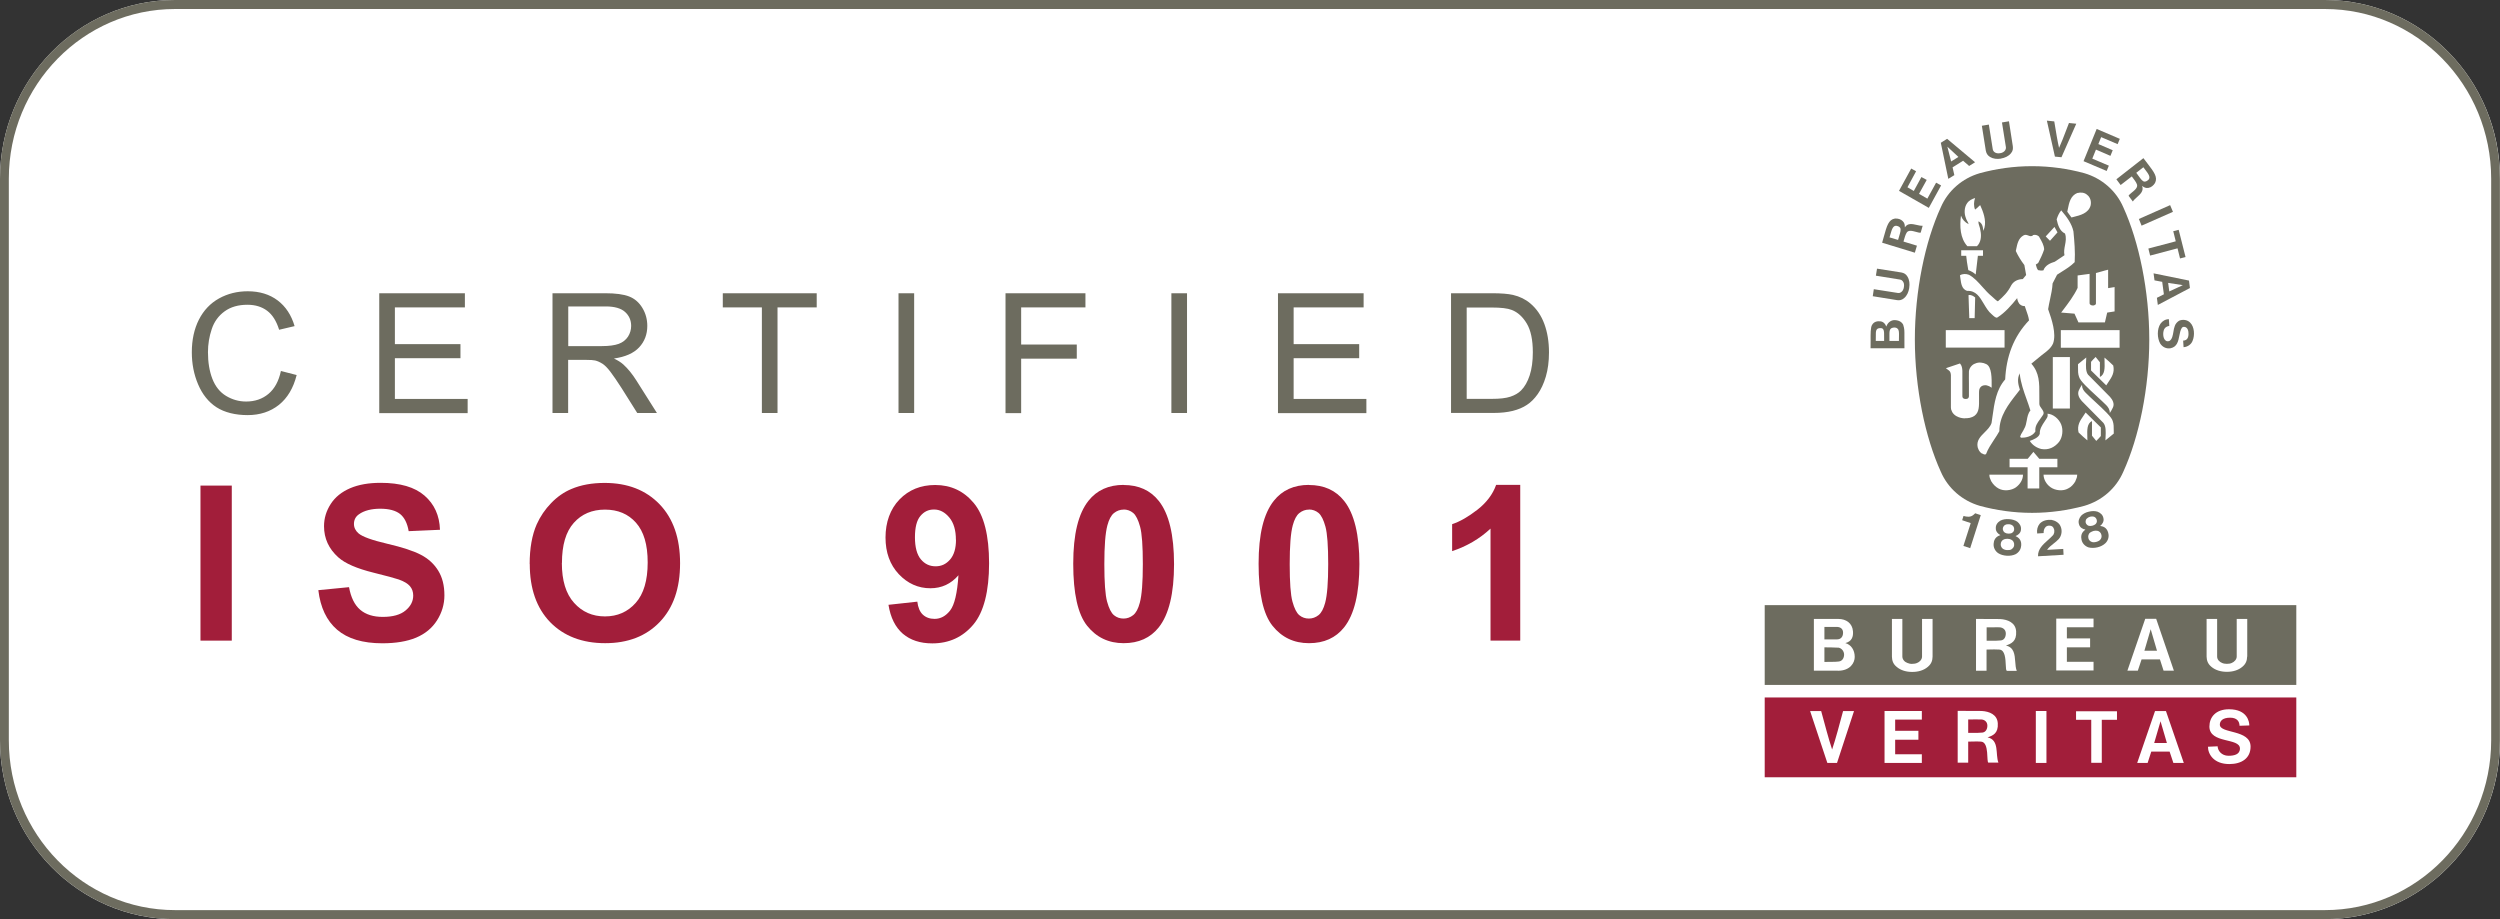
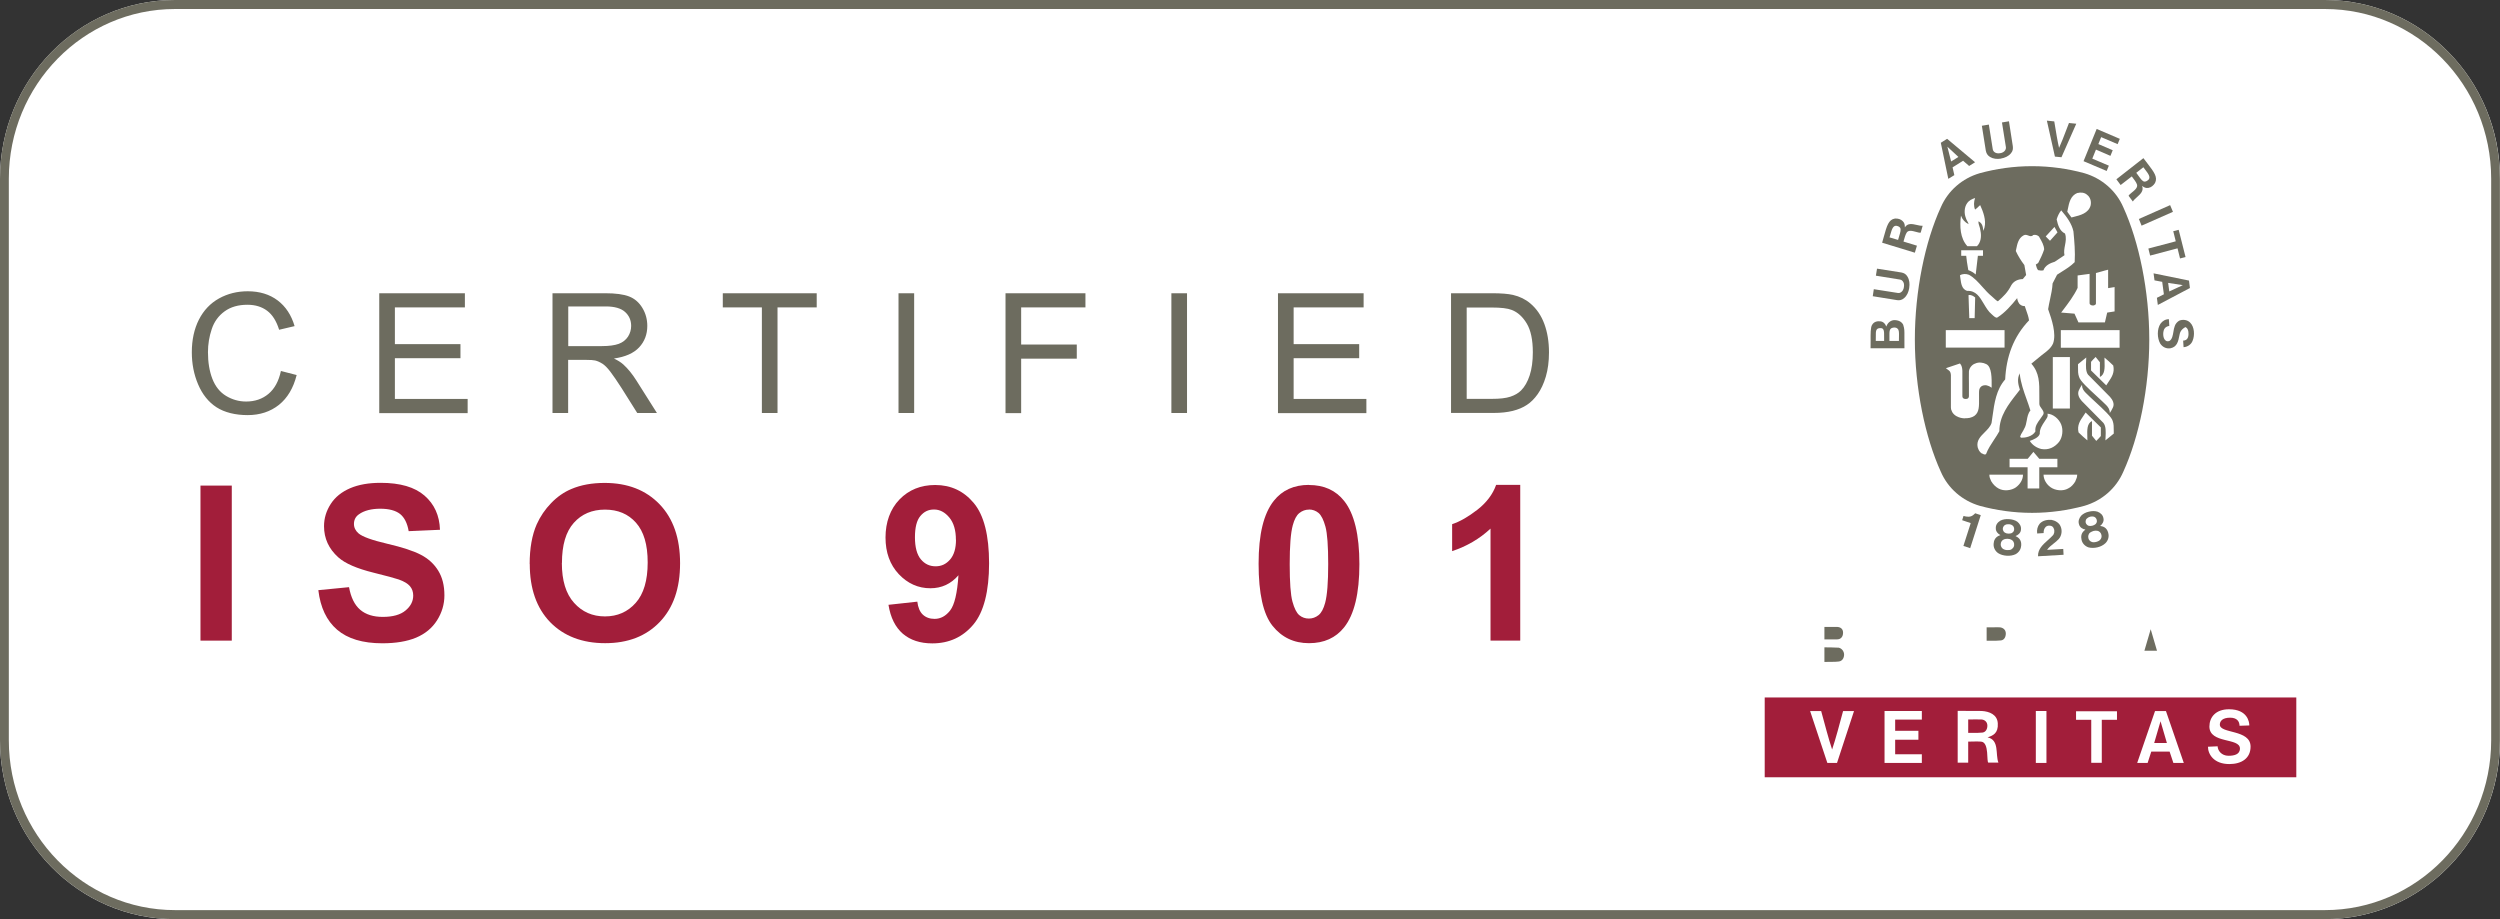
<svg xmlns="http://www.w3.org/2000/svg" width="136" height="50" viewBox="0 0 136 50" fill="none">
  <rect x="0" y="0" width="136" height="50" fill="#333333" stroke="none" />
  <path d="M9.52 0H126.475C131.734 0 136 4.356 136 9.722V40.278C136 45.644 131.734 50 126.48 50H9.52C4.266 50.005 0 45.649 0 40.278V9.722C0 4.356 4.266 0 9.52 0Z" fill="white" />
  <path d="M126.48 0.49C131.466 0.49 135.52 4.631 135.52 9.722V40.278C135.52 45.37 131.466 49.51 126.48 49.51H9.52C4.534 49.51 0.48 45.37 0.48 40.278V9.722C0.48 4.631 4.534 0.49 9.52 0.49H126.475M126.48 0H9.52C4.261 0 0 4.351 0 9.722V40.278C0 45.649 4.261 50 9.52 50H126.475C131.734 50 135.995 45.649 135.995 40.278V9.722C135.995 4.351 131.734 0 126.475 0H126.48Z" fill="#6D6C5F" />
  <path d="M111.786 8.514L111.35 6.563L111.752 6.604L111.777 6.754C111.849 7.199 111.927 7.676 112.013 8.045C112.142 7.765 112.277 7.41 112.409 7.062C112.458 6.936 112.505 6.811 112.552 6.691L112.949 6.731L112.144 8.554L111.792 8.52L111.786 8.514Z" fill="#6D6C5F" />
  <path d="M116.502 12.276L118.208 11.524L118.055 11.159L116.355 11.912L116.502 12.276Z" fill="#6D6C5F" />
  <path fill-rule="evenodd" clip-rule="evenodd" d="M114.36 28.634C114.553 28.686 114.649 28.831 114.695 29.005L114.689 28.999C114.746 29.196 114.678 29.41 114.536 29.549C114.428 29.653 114.275 29.734 114.105 29.774C113.935 29.815 113.765 29.815 113.623 29.78C113.436 29.722 113.277 29.566 113.237 29.369C113.197 29.196 113.214 29.022 113.362 28.883L113.447 28.808C113.305 28.791 113.141 28.692 113.101 28.53C113.039 28.356 113.101 28.189 113.214 28.055C113.322 27.945 113.47 27.87 113.634 27.835C113.793 27.795 113.957 27.789 114.105 27.835C114.269 27.899 114.4 28.015 114.428 28.2C114.468 28.362 114.36 28.53 114.247 28.611L114.36 28.634ZM113.521 28.212C113.441 28.287 113.441 28.42 113.487 28.495H113.492C113.526 28.553 113.572 28.588 113.634 28.605C113.691 28.617 113.753 28.617 113.821 28.599C113.889 28.582 113.952 28.553 113.997 28.513C114.042 28.466 114.071 28.414 114.071 28.345C114.071 28.252 114.014 28.142 113.912 28.108C113.85 28.09 113.77 28.09 113.702 28.108C113.628 28.131 113.566 28.165 113.521 28.212ZM114.037 29.479C114.128 29.456 114.213 29.41 114.258 29.358H114.252C114.32 29.288 114.337 29.196 114.32 29.109C114.298 28.987 114.207 28.889 114.082 28.872C114.031 28.866 113.957 28.866 113.889 28.883C113.821 28.906 113.759 28.935 113.714 28.964C113.611 29.034 113.577 29.167 113.611 29.288C113.634 29.375 113.696 29.445 113.787 29.479C113.855 29.508 113.946 29.503 114.037 29.479Z" fill="#6D6C5F" />
  <path d="M107.751 28.015V28.032L107.178 29.821L106.809 29.699L107.201 28.478V28.455C107.13 28.429 107.05 28.403 106.971 28.377C106.892 28.351 106.812 28.325 106.741 28.299L106.815 28.067C106.996 28.119 107.189 28.148 107.348 28.015C107.397 27.979 107.411 27.964 107.431 27.942L107.442 27.93L107.45 27.922L107.745 28.021L107.751 28.015Z" fill="#6D6C5F" />
  <path d="M111.402 29.385C111.133 29.625 110.859 29.868 110.868 30.255L110.874 30.261L112.258 30.18C112.252 30.082 112.246 29.972 112.241 29.862L111.361 29.913C111.458 29.772 111.587 29.671 111.717 29.569C111.815 29.492 111.914 29.414 112.002 29.317C112.161 29.132 112.195 28.849 112.093 28.628C112.014 28.432 111.792 28.316 111.605 28.281C111.367 28.264 111.123 28.31 110.959 28.49C110.84 28.634 110.794 28.825 110.822 29.022L111.174 28.999C111.168 28.872 111.197 28.75 111.293 28.657C111.367 28.594 111.458 28.582 111.566 28.605C111.634 28.623 111.69 28.663 111.724 28.75C111.787 28.883 111.753 29.051 111.668 29.132C111.587 29.22 111.495 29.302 111.402 29.385Z" fill="#6D6C5F" />
  <path fill-rule="evenodd" clip-rule="evenodd" d="M109.956 29.676C109.967 29.497 109.916 29.329 109.746 29.219L109.644 29.161C109.775 29.115 109.928 28.993 109.939 28.825C109.967 28.64 109.877 28.489 109.741 28.38C109.616 28.293 109.457 28.252 109.287 28.241C109.122 28.229 108.958 28.252 108.822 28.322C108.669 28.414 108.561 28.553 108.572 28.738C108.561 28.906 108.697 29.051 108.822 29.109L108.714 29.155C108.532 29.248 108.464 29.404 108.453 29.584C108.436 29.786 108.538 29.983 108.703 30.093C108.827 30.174 108.992 30.22 109.168 30.232C109.338 30.243 109.508 30.214 109.644 30.151C109.82 30.058 109.945 29.879 109.95 29.676H109.956ZM108.958 28.825C108.935 28.738 108.975 28.611 109.077 28.559C109.128 28.524 109.207 28.513 109.275 28.518C109.349 28.518 109.423 28.542 109.474 28.582C109.565 28.64 109.587 28.773 109.559 28.86C109.536 28.929 109.491 28.97 109.44 28.999C109.383 29.022 109.315 29.034 109.253 29.028C109.185 29.028 109.117 29.01 109.066 28.976C109.015 28.941 108.975 28.895 108.963 28.825H108.958ZM109.434 29.879C109.372 29.919 109.281 29.931 109.19 29.925C109.1 29.925 109.009 29.89 108.952 29.85C108.873 29.786 108.839 29.699 108.839 29.612C108.839 29.485 108.912 29.375 109.032 29.335C109.088 29.317 109.156 29.306 109.224 29.311C109.292 29.311 109.366 29.335 109.412 29.358C109.525 29.41 109.582 29.531 109.57 29.659C109.565 29.74 109.514 29.827 109.429 29.873L109.434 29.879Z" fill="#6D6C5F" />
-   <path d="M104.111 10.389L104.525 9.631L104.814 9.787L104.395 10.545L104.848 10.806L105.324 9.938L105.596 10.088L104.927 11.309L103.306 10.383L103.97 9.168L104.236 9.318L103.765 10.187L104.111 10.389Z" fill="#6D6C5F" />
  <path fill-rule="evenodd" clip-rule="evenodd" d="M103.545 17.688C103.454 17.48 103.239 17.405 103.017 17.416C102.83 17.439 102.689 17.567 102.609 17.764C102.581 17.648 102.473 17.503 102.298 17.48C102.111 17.457 101.935 17.509 101.844 17.671C101.755 17.787 101.758 18.176 101.762 18.538C101.763 18.685 101.764 18.826 101.759 18.945H103.601V18.805C103.598 18.584 103.599 18.42 103.6 18.292C103.602 17.988 103.603 17.884 103.539 17.688H103.545ZM102.496 18.545H102.042C102.046 18.451 102.046 18.366 102.045 18.291C102.043 18.02 102.042 17.873 102.247 17.851C102.4 17.839 102.439 17.874 102.473 17.972C102.497 18.055 102.497 18.138 102.496 18.386L102.496 18.545ZM103.301 18.545H102.785C102.787 18.457 102.786 18.376 102.785 18.303C102.782 18.027 102.779 17.864 102.972 17.827C103.057 17.804 103.165 17.816 103.227 17.879C103.312 17.961 103.309 18.085 103.304 18.322C103.302 18.388 103.301 18.461 103.301 18.545Z" fill="#6D6C5F" />
  <path d="M118.52 12.502L118.225 12.577L118.361 13.127L116.871 13.521L116.967 13.903L118.458 13.509L118.594 14.059L118.894 13.984L118.52 12.502Z" fill="#6D6C5F" />
  <path d="M108.856 8.624C109.06 8.589 109.259 8.502 109.389 8.346C109.503 8.219 109.514 8.091 109.497 7.952L109.287 6.598L108.907 6.662L109.123 8.016C109.134 8.12 109.066 8.224 108.975 8.276C108.924 8.305 108.868 8.329 108.805 8.334C108.743 8.346 108.68 8.346 108.629 8.334C108.527 8.311 108.431 8.248 108.408 8.132L108.193 6.777L107.813 6.841L108.028 8.195C108.057 8.334 108.108 8.444 108.255 8.537C108.425 8.641 108.635 8.664 108.845 8.63L108.856 8.624Z" fill="#6D6C5F" />
  <path fill-rule="evenodd" clip-rule="evenodd" d="M117.154 14.87L119.081 15.263L119.132 15.668L117.386 16.589L117.335 16.201L117.715 16.01L117.624 15.332L117.205 15.252L117.154 14.87ZM117.947 15.39L118.01 15.859V15.854L118.747 15.512L117.947 15.39Z" fill="#6D6C5F" />
-   <path d="M118.803 18.522H118.837L118.877 18.505L118.911 18.493C119.036 18.423 119.064 18.256 119.053 18.122C119.053 17.983 119.007 17.845 118.883 17.793C118.815 17.775 118.735 17.769 118.69 17.839C118.617 17.949 118.587 18.103 118.557 18.26C118.499 18.557 118.438 18.869 118.083 18.944C117.845 18.985 117.641 18.881 117.516 18.69C117.346 18.389 117.335 17.908 117.528 17.613C117.641 17.457 117.8 17.364 117.987 17.364L118.01 17.729C117.896 17.746 117.777 17.804 117.726 17.92C117.647 18.111 117.664 18.412 117.806 18.522C117.857 18.58 117.97 18.574 118.032 18.539C118.168 18.441 118.2 18.247 118.233 18.052C118.251 17.939 118.27 17.825 118.31 17.729C118.344 17.619 118.446 17.503 118.548 17.445C118.741 17.364 118.985 17.393 119.138 17.544C119.387 17.781 119.398 18.25 119.279 18.533C119.211 18.73 119.007 18.875 118.786 18.887L118.763 18.528H118.786L118.803 18.522Z" fill="#6D6C5F" />
+   <path d="M118.803 18.522H118.837L118.877 18.505L118.911 18.493C119.036 18.423 119.064 18.256 119.053 18.122C119.053 17.983 119.007 17.845 118.883 17.793C118.617 17.949 118.587 18.103 118.557 18.26C118.499 18.557 118.438 18.869 118.083 18.944C117.845 18.985 117.641 18.881 117.516 18.69C117.346 18.389 117.335 17.908 117.528 17.613C117.641 17.457 117.8 17.364 117.987 17.364L118.01 17.729C117.896 17.746 117.777 17.804 117.726 17.92C117.647 18.111 117.664 18.412 117.806 18.522C117.857 18.58 117.97 18.574 118.032 18.539C118.168 18.441 118.2 18.247 118.233 18.052C118.251 17.939 118.27 17.825 118.31 17.729C118.344 17.619 118.446 17.503 118.548 17.445C118.741 17.364 118.985 17.393 119.138 17.544C119.387 17.781 119.398 18.25 119.279 18.533C119.211 18.73 119.007 18.875 118.786 18.887L118.763 18.528H118.786L118.803 18.522Z" fill="#6D6C5F" />
  <path d="M103.771 15.055C103.873 15.228 103.896 15.443 103.862 15.657V15.668C103.828 15.883 103.743 16.079 103.59 16.212C103.459 16.328 103.34 16.346 103.204 16.328L101.878 16.114L101.935 15.732L103.261 15.94C103.374 15.952 103.465 15.877 103.516 15.79C103.544 15.738 103.567 15.68 103.573 15.616C103.584 15.553 103.584 15.489 103.573 15.431C103.55 15.333 103.476 15.228 103.374 15.211L102.048 14.997L102.11 14.615L103.437 14.823C103.573 14.852 103.686 14.904 103.771 15.055Z" fill="#6D6C5F" />
  <path fill-rule="evenodd" clip-rule="evenodd" d="M105.92 7.553L105.58 7.767L105.988 9.729L106.316 9.527L106.22 9.104L106.793 8.745L107.121 9.029L107.444 8.826L105.925 7.553H105.92ZM106.141 8.78L105.937 7.981L106.537 8.537L106.141 8.786V8.78Z" fill="#6D6C5F" />
  <path d="M114.15 7.837L114.932 8.172L114.807 8.479L114.02 8.138L113.821 8.63L114.722 9.012L114.603 9.301L113.345 8.768L114.059 7.015L115.318 7.553L115.199 7.842L114.303 7.46L114.15 7.837Z" fill="#6D6C5F" />
  <path fill-rule="evenodd" clip-rule="evenodd" d="M103.624 12.375C103.624 12.247 103.618 12.137 103.51 12.033C103.408 11.923 103.244 11.877 103.085 11.889C102.739 11.942 102.643 12.29 102.488 12.849C102.458 12.959 102.425 13.077 102.388 13.203L104.168 13.747L104.281 13.365L103.578 13.15L103.55 13.139C103.595 12.965 103.669 12.739 103.703 12.693C103.787 12.491 104.026 12.558 104.231 12.614C104.331 12.642 104.424 12.668 104.485 12.658L104.593 12.282C104.492 12.288 104.38 12.262 104.267 12.236C104.025 12.181 103.778 12.124 103.624 12.369V12.375ZM103.255 13.052L102.791 12.913C102.808 12.857 102.824 12.802 102.839 12.748C102.913 12.488 102.976 12.268 103.159 12.282C103.25 12.3 103.312 12.323 103.363 12.386C103.429 12.472 103.379 12.638 103.313 12.854C103.294 12.916 103.274 12.982 103.255 13.052Z" fill="#6D6C5F" />
  <path fill-rule="evenodd" clip-rule="evenodd" d="M115.131 9.753L116.604 8.601V8.607C116.683 8.713 116.758 8.811 116.828 8.901C117.177 9.355 117.394 9.637 117.233 9.955C117.148 10.094 117.018 10.198 116.871 10.222C116.723 10.245 116.633 10.193 116.531 10.112C116.631 10.384 116.441 10.554 116.255 10.722C116.168 10.799 116.082 10.876 116.026 10.962L115.794 10.65C115.822 10.595 115.896 10.535 115.977 10.469C116.144 10.334 116.341 10.175 116.23 9.984C116.213 9.926 116.077 9.735 115.969 9.596L115.947 9.614L115.363 10.065L115.131 9.753ZM116.672 9.88C116.757 9.874 116.808 9.839 116.876 9.776H116.882C117.005 9.63 116.863 9.444 116.696 9.228C116.664 9.186 116.631 9.143 116.599 9.099L116.213 9.4C116.255 9.455 116.293 9.509 116.33 9.56C116.461 9.743 116.561 9.885 116.672 9.88Z" fill="#6D6C5F" />
  <path fill-rule="evenodd" clip-rule="evenodd" d="M115.51 11.28C115.119 10.372 114.337 9.7 113.39 9.422C112.5 9.179 111.531 9.04 110.562 9.04H110.528C109.558 9.04 108.589 9.179 107.699 9.422C106.747 9.7 105.97 10.372 105.579 11.28C104.723 13.144 104.168 15.83 104.168 18.47C104.168 21.109 104.729 23.795 105.579 25.659C105.97 26.567 106.747 27.239 107.699 27.517C108.589 27.76 109.558 27.899 110.528 27.899H110.562C111.525 27.899 112.494 27.76 113.39 27.517C114.342 27.239 115.119 26.567 115.51 25.659C116.36 23.795 116.921 21.109 116.921 18.47C116.921 15.83 116.36 13.144 115.51 11.28ZM113.866 16.623C113.866 16.623 114.014 16.6 114.019 16.519V14.852C114.122 14.828 114.226 14.797 114.329 14.767C114.449 14.732 114.567 14.697 114.682 14.672V15.674C114.809 15.657 114.871 15.646 115.019 15.619L115.034 15.616V16.941L114.631 17.005L114.507 17.538H113.067L112.852 17.063C112.539 17.032 112.487 17.029 112.233 17.012L112.126 17.005L112.218 16.884C112.517 16.491 112.816 16.098 113.022 15.662V14.985L113.673 14.898V16.502C113.673 16.559 113.753 16.617 113.832 16.617H113.866V16.623ZM113.022 10.499C113.18 10.453 113.401 10.47 113.537 10.597C113.719 10.736 113.776 10.962 113.73 11.176C113.61 11.602 113.174 11.71 112.788 11.805C112.754 11.814 112.72 11.822 112.687 11.83L112.46 11.518C112.469 11.476 112.478 11.433 112.486 11.391C112.559 11.026 112.635 10.643 113.016 10.493L113.022 10.499ZM111.763 12.345L111.928 12.641L111.52 13.098C111.449 13.03 111.42 12.999 111.381 12.958C111.358 12.933 111.33 12.905 111.287 12.861L111.403 12.736C111.518 12.613 111.573 12.553 111.763 12.345ZM107.093 12.195C106.886 12.092 106.751 11.939 106.677 11.73C106.6 12.317 106.631 12.963 107.025 13.393H107.546C107.75 13.202 107.807 12.872 107.733 12.537C107.723 12.441 107.697 12.365 107.674 12.294C107.644 12.206 107.619 12.129 107.631 12.039C107.818 12.143 107.869 12.276 107.892 12.56L107.954 12.386C108.062 11.981 107.881 11.506 107.722 11.159C107.706 11.172 107.695 11.181 107.683 11.192C107.674 11.2 107.663 11.21 107.648 11.223C107.563 11.309 107.557 11.315 107.444 11.402C107.359 11.205 107.376 10.968 107.444 10.771C107.274 10.829 107.115 10.898 107.008 11.06C106.855 11.269 106.843 11.61 106.94 11.848C106.954 11.912 106.987 11.97 107.019 12.027C107.05 12.083 107.081 12.137 107.093 12.195ZM107.875 13.613V13.914H107.597L107.478 14.933C107.359 14.823 107.223 14.748 107.076 14.695L107.068 14.65C107.001 14.259 106.995 14.221 106.962 13.914H106.69V13.613H107.875ZM105.851 17.96H109.048V18.91H105.851V17.96ZM107.087 16.056C107.223 16.021 107.348 16.102 107.45 16.183L107.448 16.226C107.433 16.733 107.432 16.743 107.421 17.306H107.127V17.213C107.122 17.022 107.115 16.86 107.108 16.703C107.099 16.498 107.09 16.301 107.087 16.056ZM106.889 22.759C106.832 22.759 106.724 22.747 106.662 22.73C106.526 22.695 106.327 22.62 106.208 22.429L106.186 22.383L106.14 22.267L106.129 22.168V20.397C106.116 20.218 106.063 20.181 105.954 20.104C105.926 20.084 105.893 20.061 105.857 20.032L105.919 20.009L106.622 19.772C106.724 19.882 106.747 20.027 106.753 20.177V21.561C106.753 21.653 106.826 21.705 106.928 21.705C107.053 21.705 107.098 21.659 107.11 21.561C107.115 21.248 107.112 21.049 107.11 20.855C107.107 20.666 107.104 20.481 107.11 20.2C107.127 20.009 107.291 19.824 107.45 19.778C107.642 19.685 107.881 19.72 108.051 19.807C108.358 19.955 108.351 20.566 108.346 21.071L108.345 21.092L108.341 21.089C108.22 21.01 108.202 20.999 108.079 20.964C107.971 20.941 107.852 20.964 107.773 21.028C107.671 21.121 107.659 21.213 107.659 21.381C107.659 21.48 107.659 21.573 107.66 21.661C107.665 22.102 107.668 22.415 107.427 22.608C107.24 22.741 107.07 22.753 106.883 22.753L106.889 22.759ZM107.824 24.68C107.672 24.577 107.637 24.479 107.587 24.336L107.586 24.333C107.508 23.973 107.732 23.749 107.962 23.521C108.116 23.368 108.271 23.213 108.34 23.013C108.359 22.891 108.376 22.768 108.393 22.645C108.493 21.922 108.593 21.199 109.082 20.64C109.139 19.413 109.524 18.325 110.38 17.428C110.353 17.235 110.29 17.059 110.227 16.885C110.2 16.807 110.172 16.73 110.148 16.652C110.034 16.652 109.961 16.629 109.859 16.536C109.785 16.426 109.751 16.351 109.734 16.218C109.434 16.594 109.065 17.017 108.657 17.271C108.583 17.312 108.487 17.225 108.351 17.098C108.169 16.95 108.042 16.734 107.917 16.523C107.7 16.155 107.49 15.799 107.008 15.824C106.724 15.729 106.684 15.431 106.648 15.154C106.64 15.094 106.632 15.035 106.622 14.979C106.753 14.887 106.957 14.887 107.115 14.95C107.394 15.103 107.616 15.352 107.842 15.606C108.003 15.786 108.165 15.968 108.351 16.119C108.39 16.152 108.428 16.187 108.465 16.222C108.541 16.293 108.613 16.36 108.685 16.392C108.98 16.131 109.218 15.911 109.417 15.512C109.553 15.286 109.785 15.188 110.04 15.182L110.222 14.962L110.125 14.418C109.938 14.175 109.785 13.926 109.66 13.654C109.668 13.619 109.675 13.584 109.682 13.549C109.74 13.264 109.802 12.963 110.074 12.809C110.171 12.748 110.26 12.782 110.343 12.814C110.435 12.849 110.521 12.882 110.607 12.785C110.726 12.756 110.834 12.791 110.919 12.866C110.933 12.891 110.947 12.916 110.961 12.941C111.075 13.137 111.192 13.341 111.202 13.567C111.123 13.816 111.009 14.047 110.89 14.285C110.872 14.319 110.836 14.338 110.801 14.357C110.783 14.367 110.764 14.377 110.749 14.389C110.753 14.403 110.757 14.418 110.76 14.434C110.784 14.526 110.81 14.626 110.873 14.695L110.88 14.697C110.968 14.714 111.052 14.73 111.162 14.707C111.253 14.435 111.542 14.308 111.78 14.238L112.307 13.885C112.268 13.696 112.302 13.518 112.336 13.341C112.376 13.133 112.415 12.926 112.336 12.704C112.03 12.56 111.945 12.212 111.882 11.934C111.933 11.767 112.013 11.581 112.132 11.443L112.149 11.466C112.438 11.807 112.704 12.166 112.795 12.589C112.846 13.133 112.897 13.694 112.863 14.261C112.651 14.474 112.411 14.624 112.168 14.776C112.08 14.831 111.992 14.886 111.905 14.944L111.661 15.419C111.644 15.721 111.582 16.005 111.521 16.29C111.483 16.464 111.446 16.64 111.418 16.82C111.622 17.393 111.871 18.151 111.69 18.678C111.578 18.934 111.364 19.097 111.171 19.243C111.129 19.275 111.088 19.307 111.049 19.338L110.505 19.784C110.948 20.283 110.944 20.836 110.939 21.501C110.938 21.654 110.937 21.812 110.941 21.977C110.941 22.061 110.998 22.139 111.056 22.218C111.145 22.341 111.236 22.466 111.111 22.614C111.071 22.678 111.026 22.74 110.981 22.801C110.835 23 110.691 23.197 110.726 23.471C110.562 23.754 110.159 23.818 109.972 23.812C109.932 23.812 109.898 23.783 109.898 23.743C109.921 23.661 109.967 23.586 110.013 23.512C110.048 23.455 110.084 23.398 110.108 23.338C110.197 23.198 110.227 23.033 110.257 22.868C110.291 22.675 110.326 22.483 110.454 22.33C110.391 22.12 110.317 21.915 110.244 21.71C110.087 21.271 109.93 20.832 109.876 20.351V20.305C109.706 20.629 109.802 20.947 109.881 21.202C109.835 21.261 109.789 21.32 109.743 21.38C109.252 22.006 108.765 22.629 108.765 23.459C108.678 23.619 108.575 23.773 108.473 23.927C108.31 24.174 108.146 24.421 108.045 24.692C107.992 24.762 107.896 24.707 107.832 24.671L107.818 24.663L107.824 24.68ZM111.315 22.794C111.395 22.684 111.406 22.62 111.384 22.505C111.692 22.522 112.003 22.786 112.126 23.083C112.251 23.39 112.2 23.789 112.013 24.038C111.769 24.339 111.44 24.495 111.049 24.426C110.805 24.368 110.562 24.217 110.42 23.986C110.618 23.916 110.907 23.801 110.964 23.598C110.95 23.341 111.095 23.124 111.236 22.914C111.263 22.874 111.29 22.834 111.315 22.794ZM111.673 22.226V19.425C111.924 19.421 112.067 19.422 112.241 19.423C112.342 19.424 112.453 19.425 112.602 19.425V22.226H111.673ZM109.677 26.504C109.422 26.689 109.003 26.735 108.719 26.573C108.561 26.492 108.413 26.336 108.323 26.18L108.31 26.151C108.251 26.022 108.226 25.967 108.221 25.821H110.051C110.051 26.081 109.904 26.336 109.672 26.504H109.677ZM110.301 26.573V25.421H109.32V24.958H110.307L110.618 24.582C110.694 24.674 110.735 24.722 110.778 24.771C110.819 24.819 110.861 24.868 110.936 24.958H111.922V25.421H110.936V26.573H110.301ZM112.903 26.18C112.812 26.336 112.67 26.498 112.506 26.573C112.228 26.735 111.803 26.689 111.548 26.504C111.315 26.336 111.174 26.081 111.168 25.821H112.999C112.994 25.967 112.969 26.022 112.91 26.151L112.897 26.18H112.903ZM114.195 20.993C114.395 21.196 114.59 21.394 114.784 21.59C114.926 21.746 115.04 21.966 114.943 22.168C114.898 22.267 114.835 22.377 114.773 22.469C114.773 22.273 114.688 22.157 114.58 22.041C114.429 21.89 114.245 21.721 114.059 21.55C113.612 21.139 113.153 20.718 113.101 20.501C113.041 20.347 113.043 20.167 113.044 19.985C113.045 19.927 113.046 19.869 113.044 19.812C113.116 19.755 113.181 19.702 113.247 19.647C113.322 19.585 113.399 19.521 113.492 19.448C113.49 19.505 113.488 19.561 113.485 19.618C113.47 19.924 113.456 20.216 113.6 20.397H113.605C113.81 20.603 114.005 20.8 114.195 20.993ZM114.478 19.448C114.676 19.609 114.772 19.701 114.957 19.879L114.96 19.882C115.048 20.267 114.877 20.519 114.701 20.78C114.66 20.84 114.619 20.901 114.58 20.964L113.753 20.154V19.685L113.774 19.661C113.855 19.569 113.892 19.526 114.002 19.419L114.235 19.708V20.507C114.51 20.371 114.499 20.012 114.488 19.658C114.486 19.589 114.484 19.52 114.484 19.454L114.478 19.448ZM114.286 23.72L114.265 23.743C114.184 23.836 114.146 23.879 114.036 23.986L113.804 23.702V22.904C113.528 23.039 113.539 23.398 113.55 23.753C113.552 23.822 113.554 23.89 113.554 23.957C113.357 23.796 113.261 23.703 113.076 23.526L113.073 23.523C112.984 23.134 113.158 22.881 113.34 22.618C113.38 22.56 113.42 22.501 113.458 22.44L114.286 23.251V23.72ZM114.983 23.592C114.911 23.652 114.844 23.706 114.775 23.762C114.702 23.821 114.625 23.883 114.535 23.957C114.537 23.901 114.54 23.846 114.542 23.79C114.557 23.487 114.571 23.194 114.427 23.008C114.223 22.802 114.028 22.604 113.838 22.412C113.638 22.209 113.443 22.011 113.248 21.815C113.107 21.659 112.993 21.439 113.09 21.231C113.135 21.132 113.192 21.022 113.26 20.935C113.26 21.132 113.345 21.248 113.458 21.364C113.612 21.519 113.8 21.693 113.991 21.869C114.431 22.275 114.88 22.689 114.932 22.904C114.989 23.06 114.988 23.244 114.988 23.429C114.987 23.484 114.987 23.538 114.989 23.592H114.983ZM115.306 18.915H112.109V17.96H115.306V18.915Z" fill="#6D6C5F" />
  <path d="M99.248 35.216C99.452 35.216 99.707 35.216 99.979 35.233V35.227C100.189 35.245 100.319 35.436 100.319 35.609C100.319 35.783 100.229 35.962 100.03 35.986C99.879 36.004 99.832 36.004 99.545 36.006C99.466 36.007 99.37 36.007 99.248 36.009L99.248 35.216Z" fill="#6D6C5F" />
  <path d="M100.263 34.417C100.263 34.643 100.138 34.782 99.939 34.782H99.248V34.104H99.917C100.098 34.104 100.263 34.191 100.263 34.417Z" fill="#6D6C5F" />
  <path d="M108.445 34.126C108.586 34.123 108.713 34.121 108.799 34.127C108.963 34.145 109.116 34.255 109.116 34.463C109.116 34.672 109.014 34.822 108.85 34.839C108.686 34.857 108.606 34.857 108.073 34.857V34.127C108.196 34.13 108.326 34.128 108.445 34.126Z" fill="#6D6C5F" />
  <path d="M116.998 34.23L117.001 34.22H116.995L116.998 34.23Z" fill="#6D6C5F" />
  <path d="M116.998 34.23L116.655 35.401H117.341L116.998 34.23Z" fill="#6D6C5F" />
-   <path fill-rule="evenodd" clip-rule="evenodd" d="M96 37.259V32.918H124.919V37.259H96ZM98.675 36.483H99.979V36.489C100.654 36.489 100.897 36.055 100.897 35.737C100.897 35.36 100.699 35.071 100.387 34.984C100.739 34.892 100.829 34.637 100.801 34.336C100.767 33.907 100.433 33.67 100.007 33.67H98.675V36.483ZM104.876 36.275C105.075 36.107 105.126 35.928 105.132 35.719V33.67H104.559V35.719C104.559 35.876 104.429 36.014 104.287 36.066C104.208 36.101 104.117 36.113 104.026 36.113C103.936 36.119 103.845 36.101 103.766 36.066C103.618 36.014 103.493 35.887 103.488 35.719V33.67H102.921V35.719C102.927 35.933 102.978 36.113 103.176 36.275C103.403 36.472 103.709 36.553 104.021 36.553H104.032C104.338 36.553 104.65 36.472 104.876 36.275ZM109.114 36.177C109.122 36.351 109.128 36.483 109.173 36.483L109.167 36.495H109.712C109.655 36.353 109.642 36.175 109.629 35.996C109.6 35.612 109.57 35.216 109.122 35.117C109.405 35.019 109.712 34.897 109.678 34.347C109.649 33.873 109.224 33.699 108.799 33.676C108.567 33.676 108.377 33.675 108.182 33.673C107.976 33.672 107.766 33.67 107.495 33.67V36.489H108.068V35.337C108.125 35.336 108.177 35.334 108.227 35.333C108.409 35.328 108.556 35.324 108.765 35.337C109.077 35.356 109.099 35.844 109.114 36.177ZM112.438 34.122H113.889V33.653H111.86V36.472H113.889V36.003H112.438V35.216H113.702V34.729H112.438V34.122ZM117.5 35.87L117.698 36.483H118.259L117.296 33.664H116.7L115.731 36.483H116.298L116.502 35.87H117.5ZM121.989 36.269C122.182 36.107 122.238 35.928 122.244 35.719H122.25V33.67H121.677V35.719C121.677 35.87 121.547 36.009 121.405 36.066C121.326 36.101 121.235 36.113 121.144 36.113C121.054 36.113 120.963 36.101 120.884 36.066C120.742 36.009 120.612 35.887 120.612 35.719V33.67H120.039V35.719C120.045 35.928 120.101 36.107 120.294 36.269C120.521 36.466 120.833 36.547 121.139 36.547H121.144C121.456 36.547 121.762 36.466 121.989 36.269Z" fill="#6D6C5F" />
  <path d="M117.534 39.233L117.188 40.419H117.879L117.534 39.239V39.233ZM107.801 39.14C107.637 39.129 107.342 39.14 107.07 39.14V39.869C107.597 39.869 107.677 39.869 107.841 39.852C108.005 39.835 108.113 39.684 108.113 39.476C108.113 39.267 107.96 39.152 107.796 39.14H107.801ZM96 37.942V42.283H124.919V37.942H96ZM99.934 41.502H99.407L98.471 38.683H99.072C99.265 39.383 99.469 40.182 99.667 40.772C99.866 40.182 100.075 39.383 100.263 38.683H100.858L99.934 41.502ZM104.361 39.754V40.24H103.097V41.033H104.548V41.502H102.519V38.677H104.548V39.146H103.097V39.754H104.361ZM108.175 41.49C108.045 41.49 108.238 40.373 107.767 40.344C107.501 40.327 107.337 40.344 107.07 40.344V41.49H106.498V38.671C107.025 38.671 107.331 38.677 107.801 38.677C108.226 38.7 108.652 38.874 108.68 39.349C108.714 39.898 108.408 40.02 108.124 40.112C108.782 40.257 108.538 41.044 108.714 41.484H108.17L108.175 41.49ZM111.327 41.502H110.749V38.677H111.327V41.502ZM115.159 39.157H114.337V41.496H113.764V39.157H112.937V38.694H115.164V39.157H115.159ZM118.231 41.502L118.027 40.888H117.029L116.831 41.502H116.264L117.233 38.683H117.828L118.798 41.502H118.231ZM121.275 41.565C120.436 41.565 120.113 41.033 120.113 40.622L120.64 40.599C120.64 40.825 120.85 41.114 121.229 41.114C121.524 41.114 121.853 41.05 121.853 40.72C121.853 40.118 120.192 40.471 120.192 39.522C120.192 39.019 120.532 38.584 121.258 38.584C122.272 38.584 122.363 39.285 122.363 39.464L121.83 39.482C121.83 39.25 121.694 39.042 121.32 39.042C120.912 39.042 120.759 39.221 120.759 39.418C120.759 39.927 122.431 39.667 122.431 40.616C122.431 41.247 121.949 41.565 121.275 41.565Z" fill="#A21E3A" />
  <path fill-rule="evenodd" clip-rule="evenodd" d="M15.287 20.183L16.138 20.402C15.961 21.109 15.64 21.65 15.174 22.025C14.708 22.394 14.141 22.582 13.471 22.582C12.802 22.582 12.213 22.437 11.774 22.153C11.34 21.87 11.008 21.452 10.778 20.911C10.547 20.37 10.435 19.787 10.435 19.165C10.435 18.485 10.564 17.896 10.821 17.387C11.078 16.884 11.442 16.498 11.913 16.236C12.384 15.974 12.909 15.845 13.477 15.845C14.119 15.845 14.665 16.011 15.105 16.343C15.544 16.675 15.849 17.141 16.026 17.741L15.185 17.939C15.035 17.462 14.821 17.12 14.532 16.905C14.248 16.691 13.889 16.579 13.461 16.579C12.963 16.579 12.55 16.697 12.218 16.938C11.886 17.179 11.651 17.5 11.517 17.907C11.383 18.308 11.313 18.726 11.313 19.16C11.313 19.712 11.394 20.199 11.554 20.611C11.715 21.023 11.961 21.334 12.299 21.538C12.636 21.741 13 21.843 13.391 21.843C13.868 21.843 14.275 21.704 14.607 21.425C14.939 21.147 15.164 20.734 15.281 20.183H15.287ZM20.631 22.469V15.952H25.29V16.723H21.482V18.721H25.049V19.486H21.482V21.703H25.44V22.475H20.631V22.469ZM30.056 15.952V22.469H30.907V19.578H31.898C32.118 19.578 32.278 19.588 32.375 19.61C32.508 19.642 32.637 19.701 32.766 19.781C32.894 19.861 33.039 20.006 33.199 20.215C33.36 20.424 33.563 20.724 33.815 21.114L34.667 22.469H35.738L34.618 20.697C34.399 20.349 34.163 20.059 33.911 19.829C33.794 19.722 33.622 19.61 33.398 19.503C34.013 19.417 34.474 19.213 34.768 18.898C35.063 18.581 35.213 18.191 35.213 17.73C35.213 17.377 35.127 17.05 34.945 16.75C34.763 16.45 34.527 16.247 34.227 16.129C33.928 16.011 33.489 15.952 32.916 15.952H30.056ZM32.744 18.828H30.913V16.67H32.953C33.43 16.67 33.783 16.771 34.003 16.97C34.222 17.168 34.335 17.419 34.335 17.73C34.335 17.939 34.276 18.137 34.163 18.314C34.045 18.491 33.879 18.624 33.66 18.705C33.44 18.785 33.135 18.828 32.744 18.828ZM41.446 22.469V16.723H39.32V15.952H44.429V16.723H42.297V22.469H41.446ZM48.879 15.952V22.469H49.73V15.952H48.879ZM54.7 22.469V15.952H59.048V16.723H55.551V18.742H58.577V19.513H55.551V22.475H54.7V22.469ZM63.723 15.952V22.469H64.574V15.952H63.723ZM69.522 22.469V15.952H74.181V16.723H70.374V18.721H73.94V19.486H70.374V21.703H74.331V22.475H69.522V22.469ZM78.936 15.952V22.464H81.26C81.646 22.464 81.994 22.426 82.294 22.352C82.594 22.276 82.851 22.169 83.065 22.025C83.279 21.886 83.478 21.687 83.654 21.436C83.831 21.184 83.981 20.868 84.093 20.488C84.206 20.102 84.265 19.663 84.265 19.171C84.265 18.592 84.179 18.073 84.013 17.623C83.847 17.173 83.595 16.798 83.253 16.509C82.99 16.284 82.674 16.129 82.305 16.043C82.042 15.984 81.662 15.952 81.159 15.952H78.936ZM81.164 21.698H79.788V16.729H81.143C81.651 16.729 82.016 16.771 82.246 16.863C82.562 16.986 82.835 17.232 83.054 17.596C83.274 17.96 83.386 18.485 83.386 19.165C83.386 19.652 83.328 20.076 83.215 20.418C83.103 20.761 82.947 21.04 82.744 21.243C82.599 21.388 82.406 21.5 82.165 21.58C81.924 21.661 81.587 21.698 81.164 21.698Z" fill="#6D6C5F" />
  <path d="M17.333 32.103L18.987 31.942C19.089 32.499 19.287 32.906 19.592 33.169C19.898 33.431 20.31 33.559 20.824 33.559C21.37 33.559 21.788 33.442 22.061 33.211C22.34 32.981 22.479 32.708 22.479 32.397C22.479 32.199 22.42 32.028 22.302 31.889C22.184 31.749 21.981 31.626 21.692 31.524C21.494 31.455 21.038 31.332 20.326 31.155C19.416 30.93 18.773 30.652 18.404 30.32C17.884 29.854 17.627 29.291 17.627 28.622C17.627 28.194 17.75 27.792 17.991 27.417C18.232 27.042 18.586 26.759 19.046 26.56C19.507 26.362 20.058 26.266 20.706 26.266C21.767 26.266 22.559 26.496 23.095 26.962C23.63 27.428 23.909 28.044 23.935 28.82L22.232 28.895C22.157 28.461 22.002 28.151 21.761 27.958C21.52 27.771 21.161 27.674 20.685 27.674C20.208 27.674 19.801 27.776 19.523 27.98C19.341 28.108 19.255 28.285 19.255 28.504C19.255 28.702 19.341 28.874 19.507 29.018C19.721 29.2 20.246 29.388 21.07 29.581C21.895 29.773 22.511 29.977 22.907 30.186C23.303 30.395 23.614 30.678 23.839 31.043C24.064 31.407 24.176 31.851 24.176 32.387C24.176 32.869 24.042 33.324 23.775 33.747C23.507 34.17 23.127 34.48 22.634 34.689C22.141 34.893 21.531 34.995 20.797 34.995C19.732 34.995 18.912 34.748 18.339 34.256C17.766 33.763 17.429 33.045 17.317 32.103H17.333Z" fill="#A21E3A" />
  <path d="M10.906 34.85V26.416H12.609V34.85H10.906Z" fill="#A21E3A" />
  <path fill-rule="evenodd" clip-rule="evenodd" d="M29.199 28.52C28.942 29.104 28.814 29.827 28.814 30.684H28.819C28.819 32.023 29.189 33.078 29.927 33.843C30.672 34.609 31.684 34.989 32.921 34.989C34.158 34.989 35.149 34.609 35.888 33.838C36.627 33.067 36.996 32.012 36.996 30.641C36.996 29.27 36.621 28.199 35.877 27.428C35.133 26.657 34.136 26.271 32.894 26.271C32.209 26.271 31.604 26.378 31.079 26.603C30.683 26.769 30.318 27.021 29.986 27.364C29.654 27.706 29.392 28.092 29.199 28.52ZM31.229 32.794C30.784 32.301 30.565 31.578 30.565 30.625H30.57C30.57 29.65 30.784 28.927 31.213 28.445C31.641 27.963 32.209 27.723 32.91 27.723C33.612 27.723 34.174 27.958 34.597 28.435C35.02 28.911 35.234 29.618 35.234 30.598C35.234 31.578 35.015 32.312 34.581 32.799C34.147 33.286 33.59 33.533 32.91 33.533C32.23 33.533 31.668 33.286 31.229 32.794Z" fill="#A21E3A" />
  <path fill-rule="evenodd" clip-rule="evenodd" d="M48.338 32.901L49.902 32.73C49.939 33.045 50.041 33.286 50.202 33.436C50.362 33.586 50.576 33.667 50.839 33.667C51.171 33.667 51.455 33.511 51.69 33.206C51.926 32.901 52.076 32.264 52.14 31.294C51.733 31.766 51.224 32.001 50.614 32.001C49.95 32.001 49.377 31.744 48.895 31.235C48.413 30.721 48.172 30.057 48.172 29.238C48.172 28.419 48.424 27.696 48.932 27.171C49.441 26.646 50.089 26.384 50.876 26.384C51.733 26.384 52.435 26.716 52.981 27.374C53.527 28.033 53.806 29.125 53.806 30.641C53.806 32.157 53.522 33.297 52.949 33.977C52.376 34.657 51.631 35 50.716 35C50.057 35 49.522 34.823 49.114 34.475C48.708 34.122 48.445 33.602 48.333 32.901H48.338ZM52.001 29.366C52.001 28.847 51.883 28.44 51.642 28.151C51.401 27.862 51.123 27.717 50.812 27.717C50.501 27.717 50.266 27.835 50.068 28.071C49.87 28.306 49.773 28.692 49.773 29.227C49.773 29.763 49.88 30.17 50.094 30.427C50.309 30.684 50.576 30.807 50.898 30.807C51.219 30.807 51.471 30.684 51.685 30.438C51.899 30.191 52.006 29.832 52.006 29.356L52.001 29.366Z" fill="#A21E3A" />
-   <path fill-rule="evenodd" clip-rule="evenodd" d="M63.043 27.256C62.583 26.673 61.945 26.384 61.126 26.384V26.378C60.307 26.378 59.669 26.668 59.214 27.241C58.663 27.937 58.384 29.05 58.384 30.668C58.384 32.285 58.636 33.41 59.139 34.041C59.643 34.673 60.307 34.989 61.126 34.989C61.945 34.989 62.583 34.7 63.038 34.127C63.589 33.431 63.868 32.285 63.868 30.689C63.868 29.093 63.589 27.947 63.043 27.256ZM60.601 27.91C60.757 27.787 60.928 27.722 61.126 27.722V27.717C61.319 27.717 61.495 27.781 61.645 27.904C61.795 28.033 61.919 28.279 62.02 28.649C62.122 29.018 62.17 29.698 62.17 30.689C62.17 31.68 62.117 32.381 62.004 32.794C61.919 33.115 61.801 33.34 61.645 33.463C61.49 33.586 61.313 33.65 61.121 33.65C60.928 33.65 60.751 33.592 60.601 33.468C60.451 33.345 60.328 33.099 60.226 32.729C60.125 32.36 60.076 31.68 60.076 30.689C60.076 29.698 60.13 28.997 60.242 28.579C60.328 28.258 60.446 28.033 60.601 27.91Z" fill="#A21E3A" />
  <path fill-rule="evenodd" clip-rule="evenodd" d="M71.209 26.384C72.029 26.384 72.666 26.673 73.126 27.256C73.673 27.947 73.951 29.093 73.951 30.689C73.951 32.285 73.673 33.431 73.121 34.127C72.666 34.7 72.029 34.989 71.209 34.989C70.39 34.989 69.726 34.673 69.223 34.041C68.719 33.41 68.468 32.285 68.468 30.668C68.468 29.05 68.746 27.937 69.298 27.241C69.753 26.668 70.39 26.378 71.209 26.378V26.384ZM71.209 27.722C71.011 27.722 70.84 27.787 70.685 27.91C70.529 28.033 70.412 28.258 70.326 28.579C70.213 28.997 70.16 29.698 70.16 30.689C70.16 31.68 70.208 32.36 70.31 32.729C70.412 33.099 70.535 33.345 70.685 33.468C70.835 33.592 71.011 33.65 71.204 33.65C71.397 33.65 71.573 33.586 71.729 33.463C71.884 33.34 72.002 33.115 72.088 32.794C72.2 32.381 72.254 31.68 72.254 30.689C72.254 29.698 72.205 29.018 72.104 28.649C72.002 28.279 71.879 28.033 71.729 27.904C71.579 27.781 71.402 27.717 71.209 27.717V27.722Z" fill="#A21E3A" />
  <path d="M81.084 34.85H82.701V26.378H81.389C81.207 26.892 80.865 27.342 80.372 27.728C79.874 28.113 79.419 28.376 78.996 28.515V29.982C79.799 29.715 80.495 29.308 81.084 28.756V34.85Z" fill="#A21E3A" />
</svg>